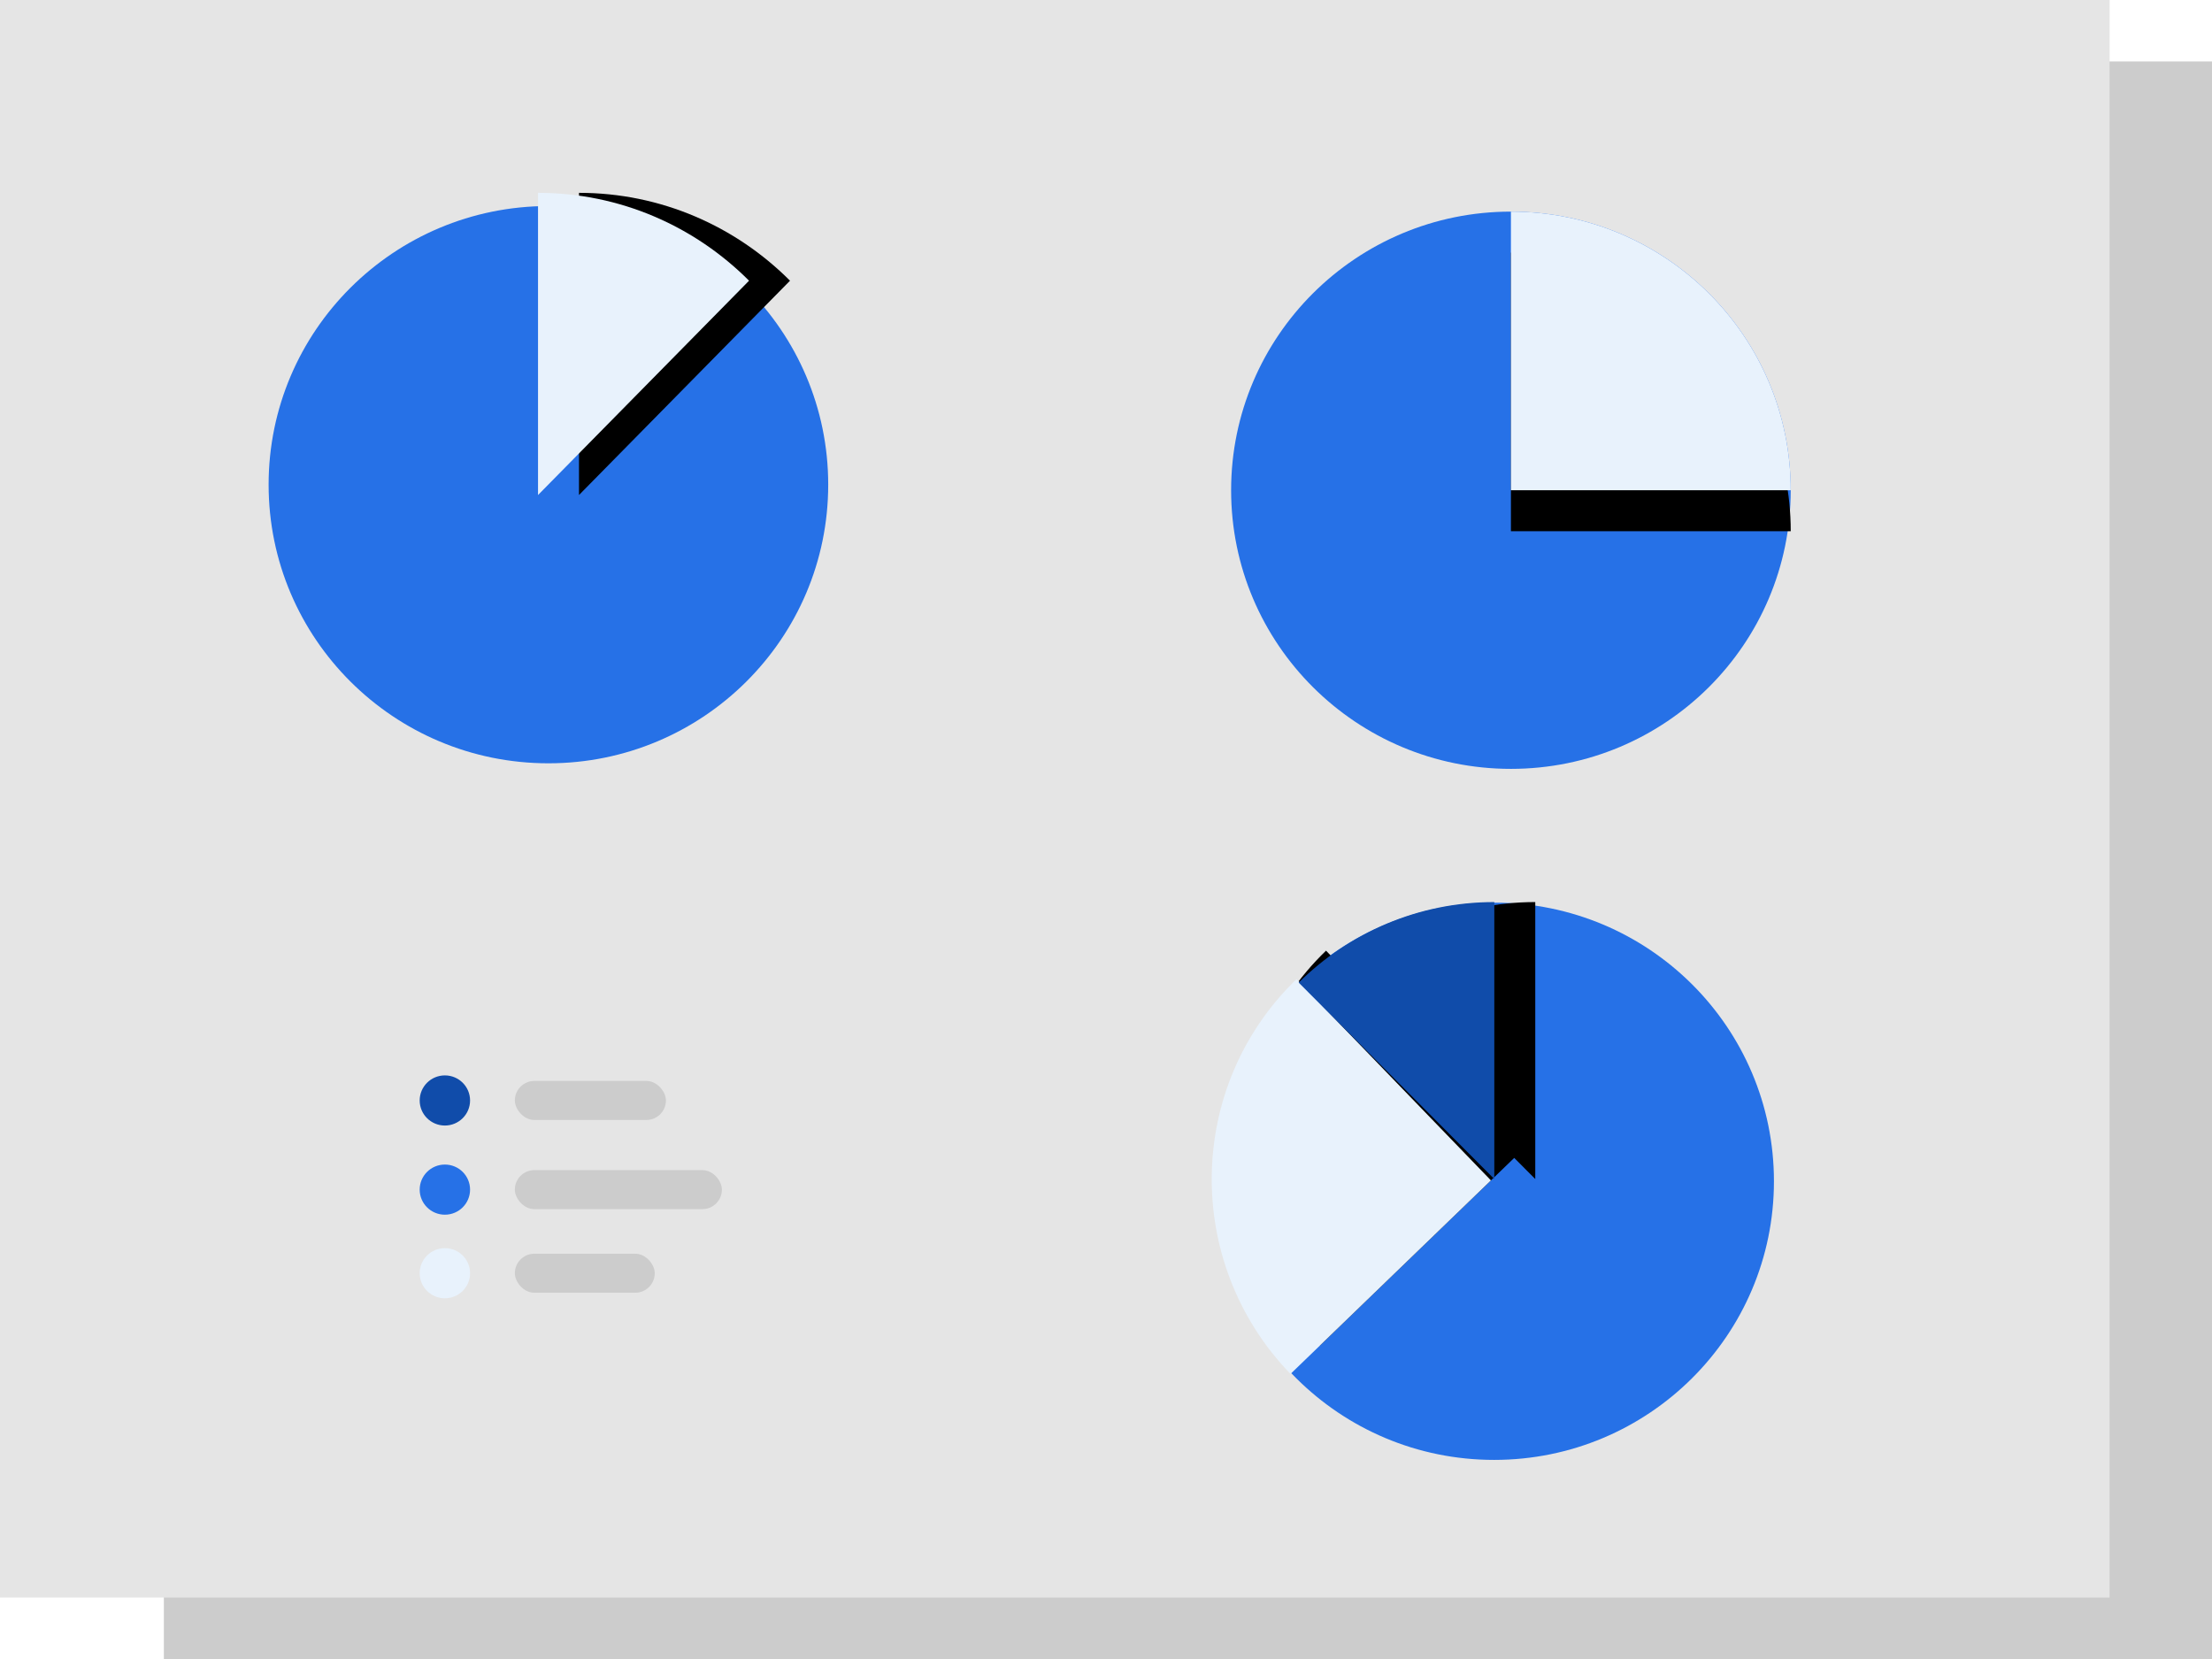
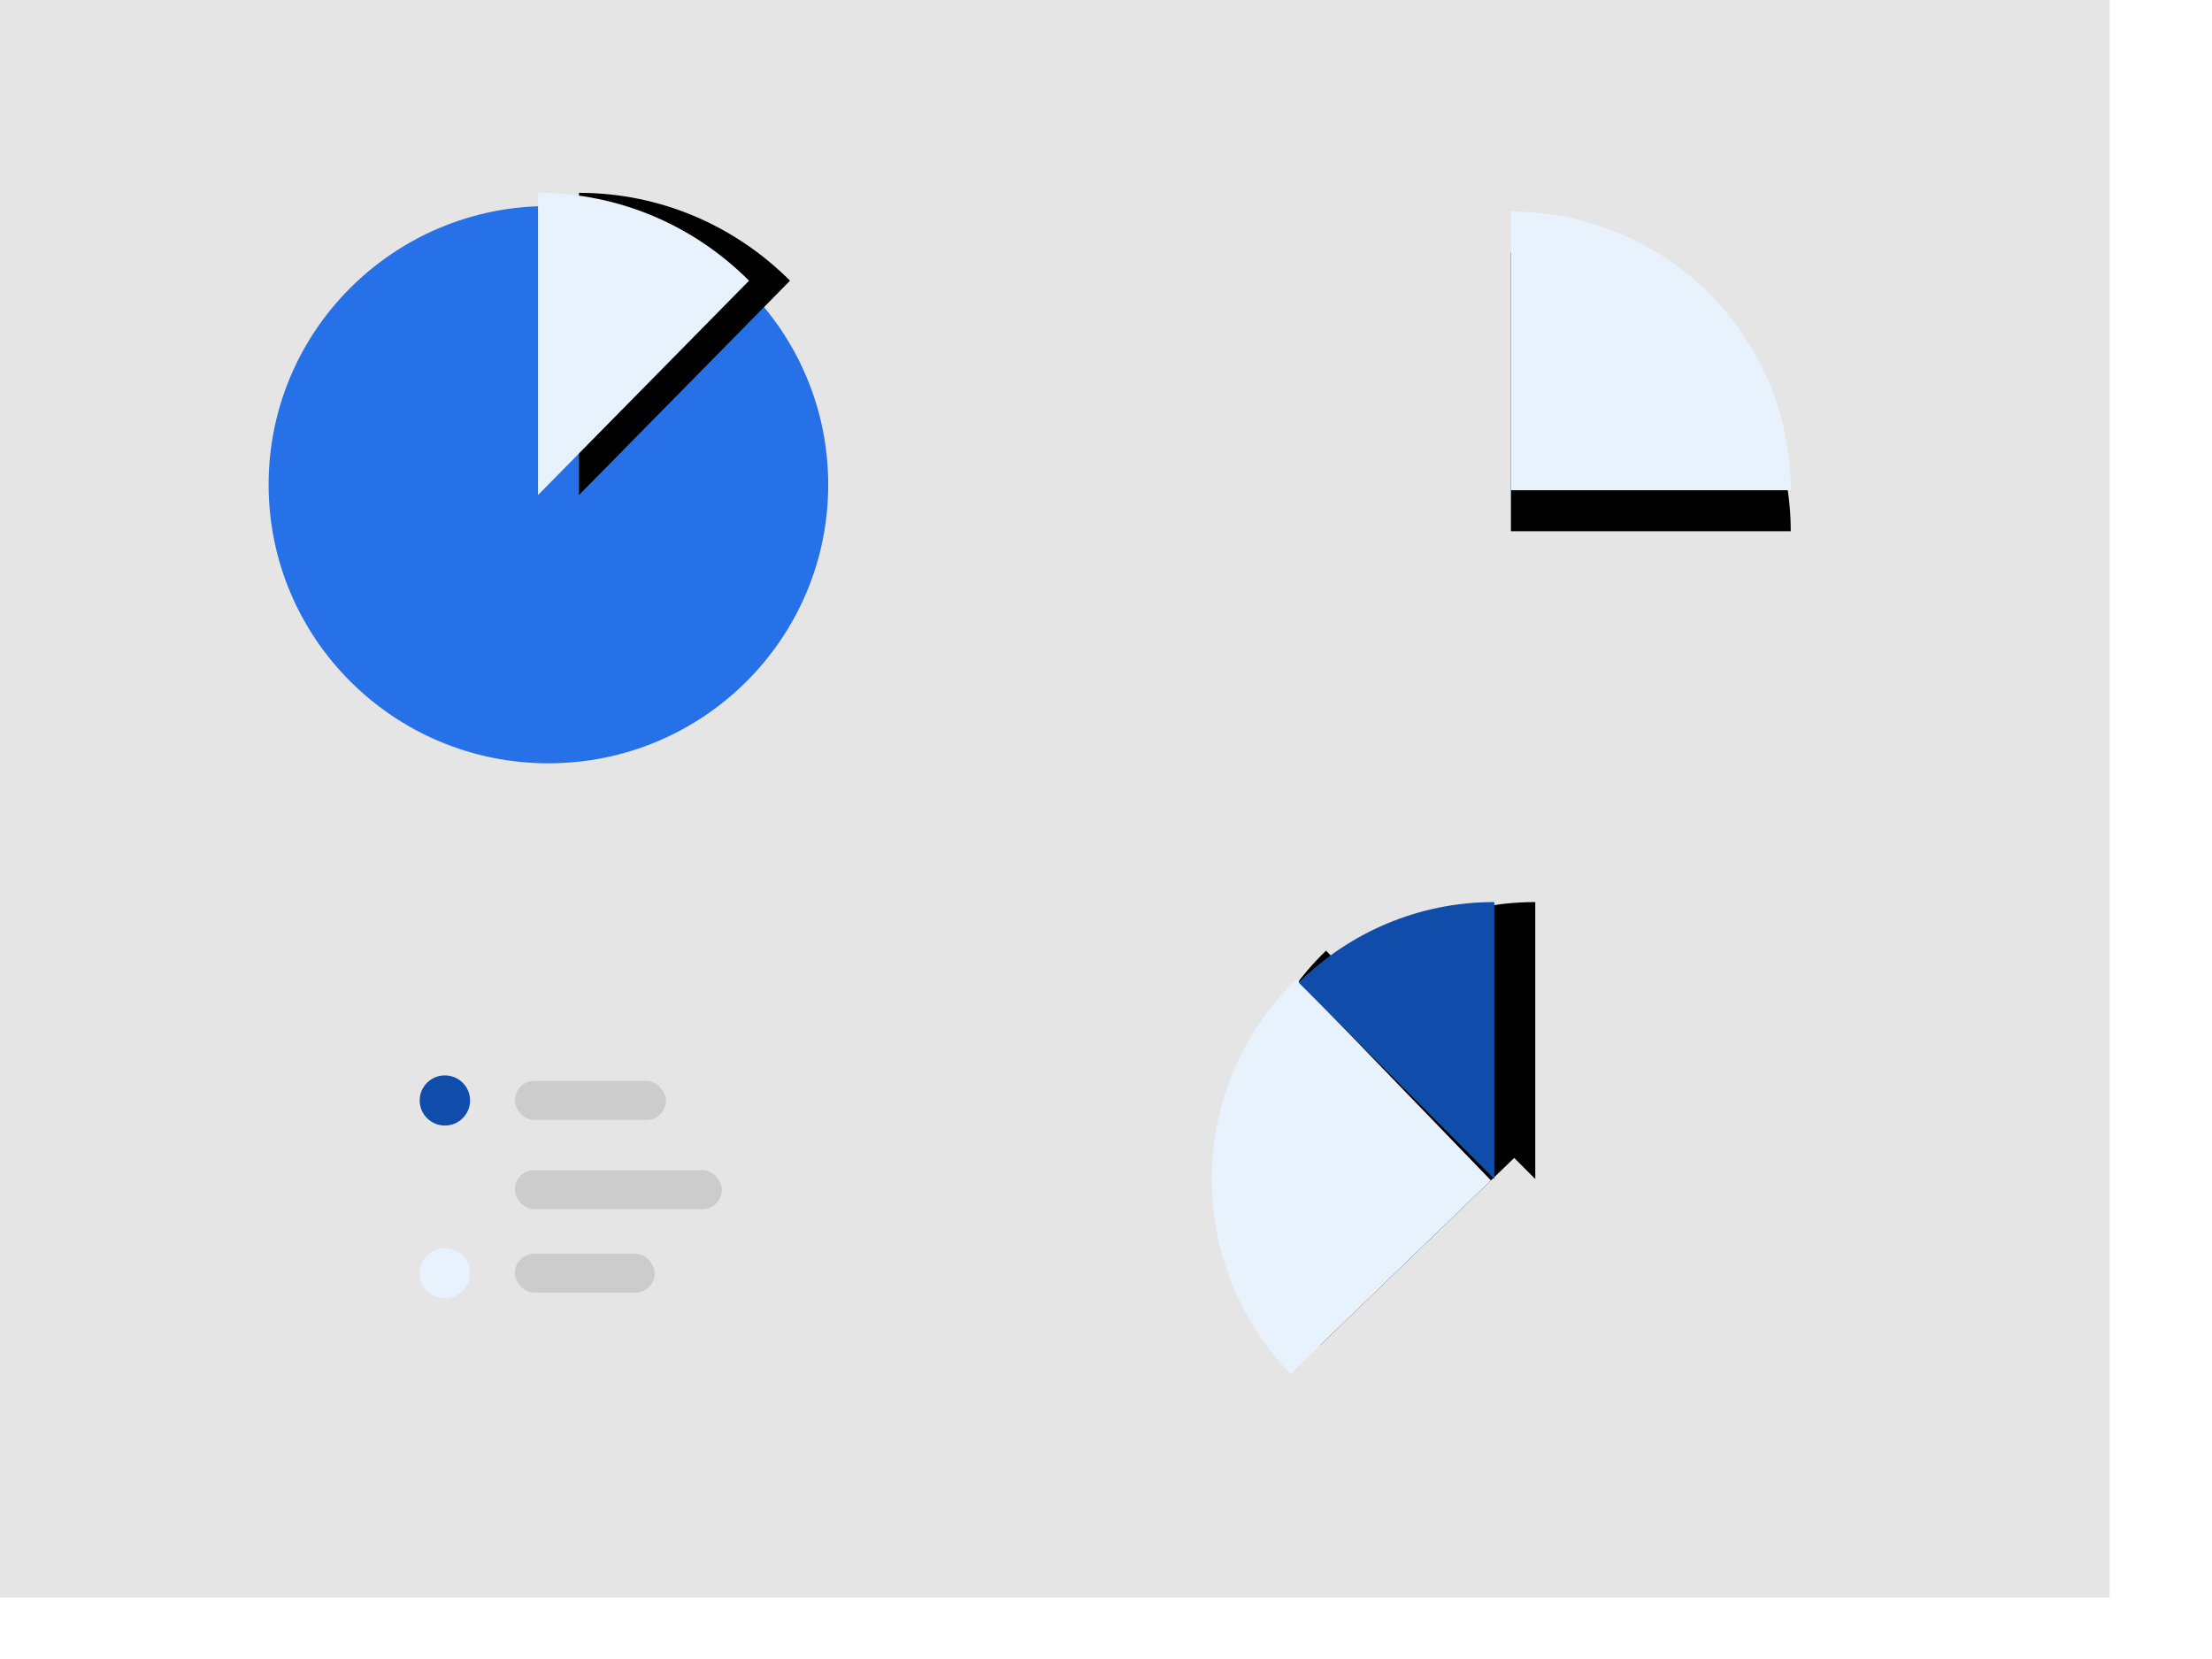
<svg xmlns="http://www.w3.org/2000/svg" xmlns:xlink="http://www.w3.org/1999/xlink" width="108px" height="81px" viewBox="0 0 108 81" version="1.1">
  <title>material usage</title>
  <desc>Created with Sketch.</desc>
  <defs>
    <path d="M28.334,11.641 L38.798,21.944 L24.044,21.944 C24.044,17.929 25.681,14.29 28.334,11.641 Z" id="path-1" />
    <filter x="-47.4%" y="-87.4%" width="194.9%" height="235.9%" filterUnits="objectBoundingBox" id="filter-2">
      <feOffset dx="0" dy="-2" in="SourceAlpha" result="shadowOffsetOuter1" />
      <feGaussianBlur stdDeviation="2" in="shadowOffsetOuter1" result="shadowBlurOuter1" />
      <feColorMatrix values="0 0 0 0 0   0 0 0 0 0   0 0 0 0 0  0 0 0 0.5 0" type="matrix" in="shadowBlurOuter1" />
    </filter>
    <path d="M73.77,23.936 C73.77,16.423 79.887,10.332 87.432,10.332 L87.432,23.936 L73.77,23.936 Z" id="path-3" />
    <filter x="-51.2%" y="-36.8%" width="202.5%" height="202.9%" filterUnits="objectBoundingBox" id="filter-4">
      <feOffset dx="0" dy="2" in="SourceAlpha" result="shadowOffsetOuter1" />
      <feGaussianBlur stdDeviation="2" in="shadowOffsetOuter1" result="shadowBlurOuter1" />
      <feColorMatrix values="0 0 0 0 0   0 0 0 0 0   0 0 0 0 0  0 0 0 0.5 0" type="matrix" in="shadowBlurOuter1" />
    </filter>
    <path d="M56.325,64.246 C56.325,56.733 62.442,50.642 69.987,50.642 L69.987,64.246 L56.325,64.246 Z" id="path-5" />
    <filter x="-51.2%" y="-36.8%" width="202.5%" height="202.9%" filterUnits="objectBoundingBox" id="filter-6">
      <feOffset dx="0" dy="2" in="SourceAlpha" result="shadowOffsetOuter1" />
      <feGaussianBlur stdDeviation="2" in="shadowOffsetOuter1" result="shadowBlurOuter1" />
      <feColorMatrix values="0 0 0 0 0   0 0 0 0 0   0 0 0 0 0  0 0 0 0.5 0" type="matrix" in="shadowBlurOuter1" />
    </filter>
    <path d="M65.354,46.029 L74.945,55.58 L61.422,55.58 C61.422,51.858 62.922,48.485 65.354,46.029 Z" id="path-7" />
    <filter x="-51.8%" y="-52.4%" width="203.5%" height="246.6%" filterUnits="objectBoundingBox" id="filter-8">
      <feOffset dx="0" dy="2" in="SourceAlpha" result="shadowOffsetOuter1" />
      <feGaussianBlur stdDeviation="2" in="shadowOffsetOuter1" result="shadowBlurOuter1" />
      <feColorMatrix values="0 0 0 0 0   0 0 0 0 0   0 0 0 0 0  0 0 0 0.5 0" type="matrix" in="shadowBlurOuter1" />
    </filter>
  </defs>
  <g id="0419-data-collection-update" stroke="none" stroke-width="1" fill="none" fill-rule="evenodd">
    <g id="4.-collect-data-updated" transform="translate(-585, -330)">
      <g id="material-usage" transform="translate(585, 330)">
-         <rect id="Rectangle-Copy-14" fill="#CCCCCC" x="8" y="3" width="100" height="78" />
        <g id="Group">
          <rect id="Rectangle" fill="#E5E5E5" x="0" y="0" width="103" height="78" />
          <ellipse id="Oval-Copy-3" fill="#2671E7" cx="26.776" cy="23.664" rx="13.661" ry="13.604" />
          <rect id="Rectangle" fill="#CCCCCC" x="25.137" y="57.131" width="10.109" height="1.905" rx="0.952" />
          <rect id="Rectangle-Copy-7" fill="#CCCCCC" x="25.137" y="52.777" width="7.377" height="1.905" rx="0.952" />
          <rect id="Rectangle-Copy-6" fill="#CCCCCC" x="25.137" y="61.212" width="6.831" height="1.905" rx="0.952" />
          <ellipse id="Oval" fill="#E8F2FC" cx="21.721" cy="62.164" rx="1.23" ry="1.224" />
-           <ellipse id="Oval-Copy-6" fill="#2671E7" cx="21.721" cy="58.083" rx="1.23" ry="1.224" />
          <ellipse id="Oval-Copy-7" fill="#104CAA" cx="21.721" cy="53.73" rx="1.23" ry="1.224" />
-           <ellipse id="Oval-Copy-4" fill="#2671E7" cx="73.77" cy="23.936" rx="13.661" ry="13.604" />
-           <ellipse id="Oval-Copy-5" fill="#2671E7" cx="72.951" cy="57.675" rx="13.661" ry="13.604" />
          <g id="Combined-Shape" transform="translate(31.421, 16.792) rotate(90) translate(-31.421, -16.792) ">
            <use fill="black" fill-opacity="1" filter="url(#filter-2)" xlink:href="#path-1" />
            <use fill="#E8F2FC" fill-rule="evenodd" xlink:href="#path-1" />
          </g>
          <g id="Combined-Shape-Copy" transform="translate(80.601, 17.134) scale(-1, 1) translate(-80.601, -17.134) ">
            <use fill="black" fill-opacity="1" filter="url(#filter-4)" xlink:href="#path-3" />
            <use fill="#E8F2FC" fill-rule="evenodd" xlink:href="#path-3" />
          </g>
          <g id="Combined-Shape-Copy-2" transform="translate(63.156, 57.444) scale(1, -1) rotate(-46) translate(-63.156, -57.444) ">
            <use fill="black" fill-opacity="1" filter="url(#filter-6)" xlink:href="#path-5" />
            <use fill="#E8F2FC" fill-rule="evenodd" xlink:href="#path-5" />
          </g>
          <g id="Combined-Shape-Copy-3" transform="translate(68.183, 50.804) scale(-1, 1) rotate(90) translate(-68.183, -50.804) ">
            <use fill="black" fill-opacity="1" filter="url(#filter-8)" xlink:href="#path-7" />
            <use fill="#104CAA" fill-rule="evenodd" xlink:href="#path-7" />
          </g>
        </g>
      </g>
    </g>
  </g>
</svg>